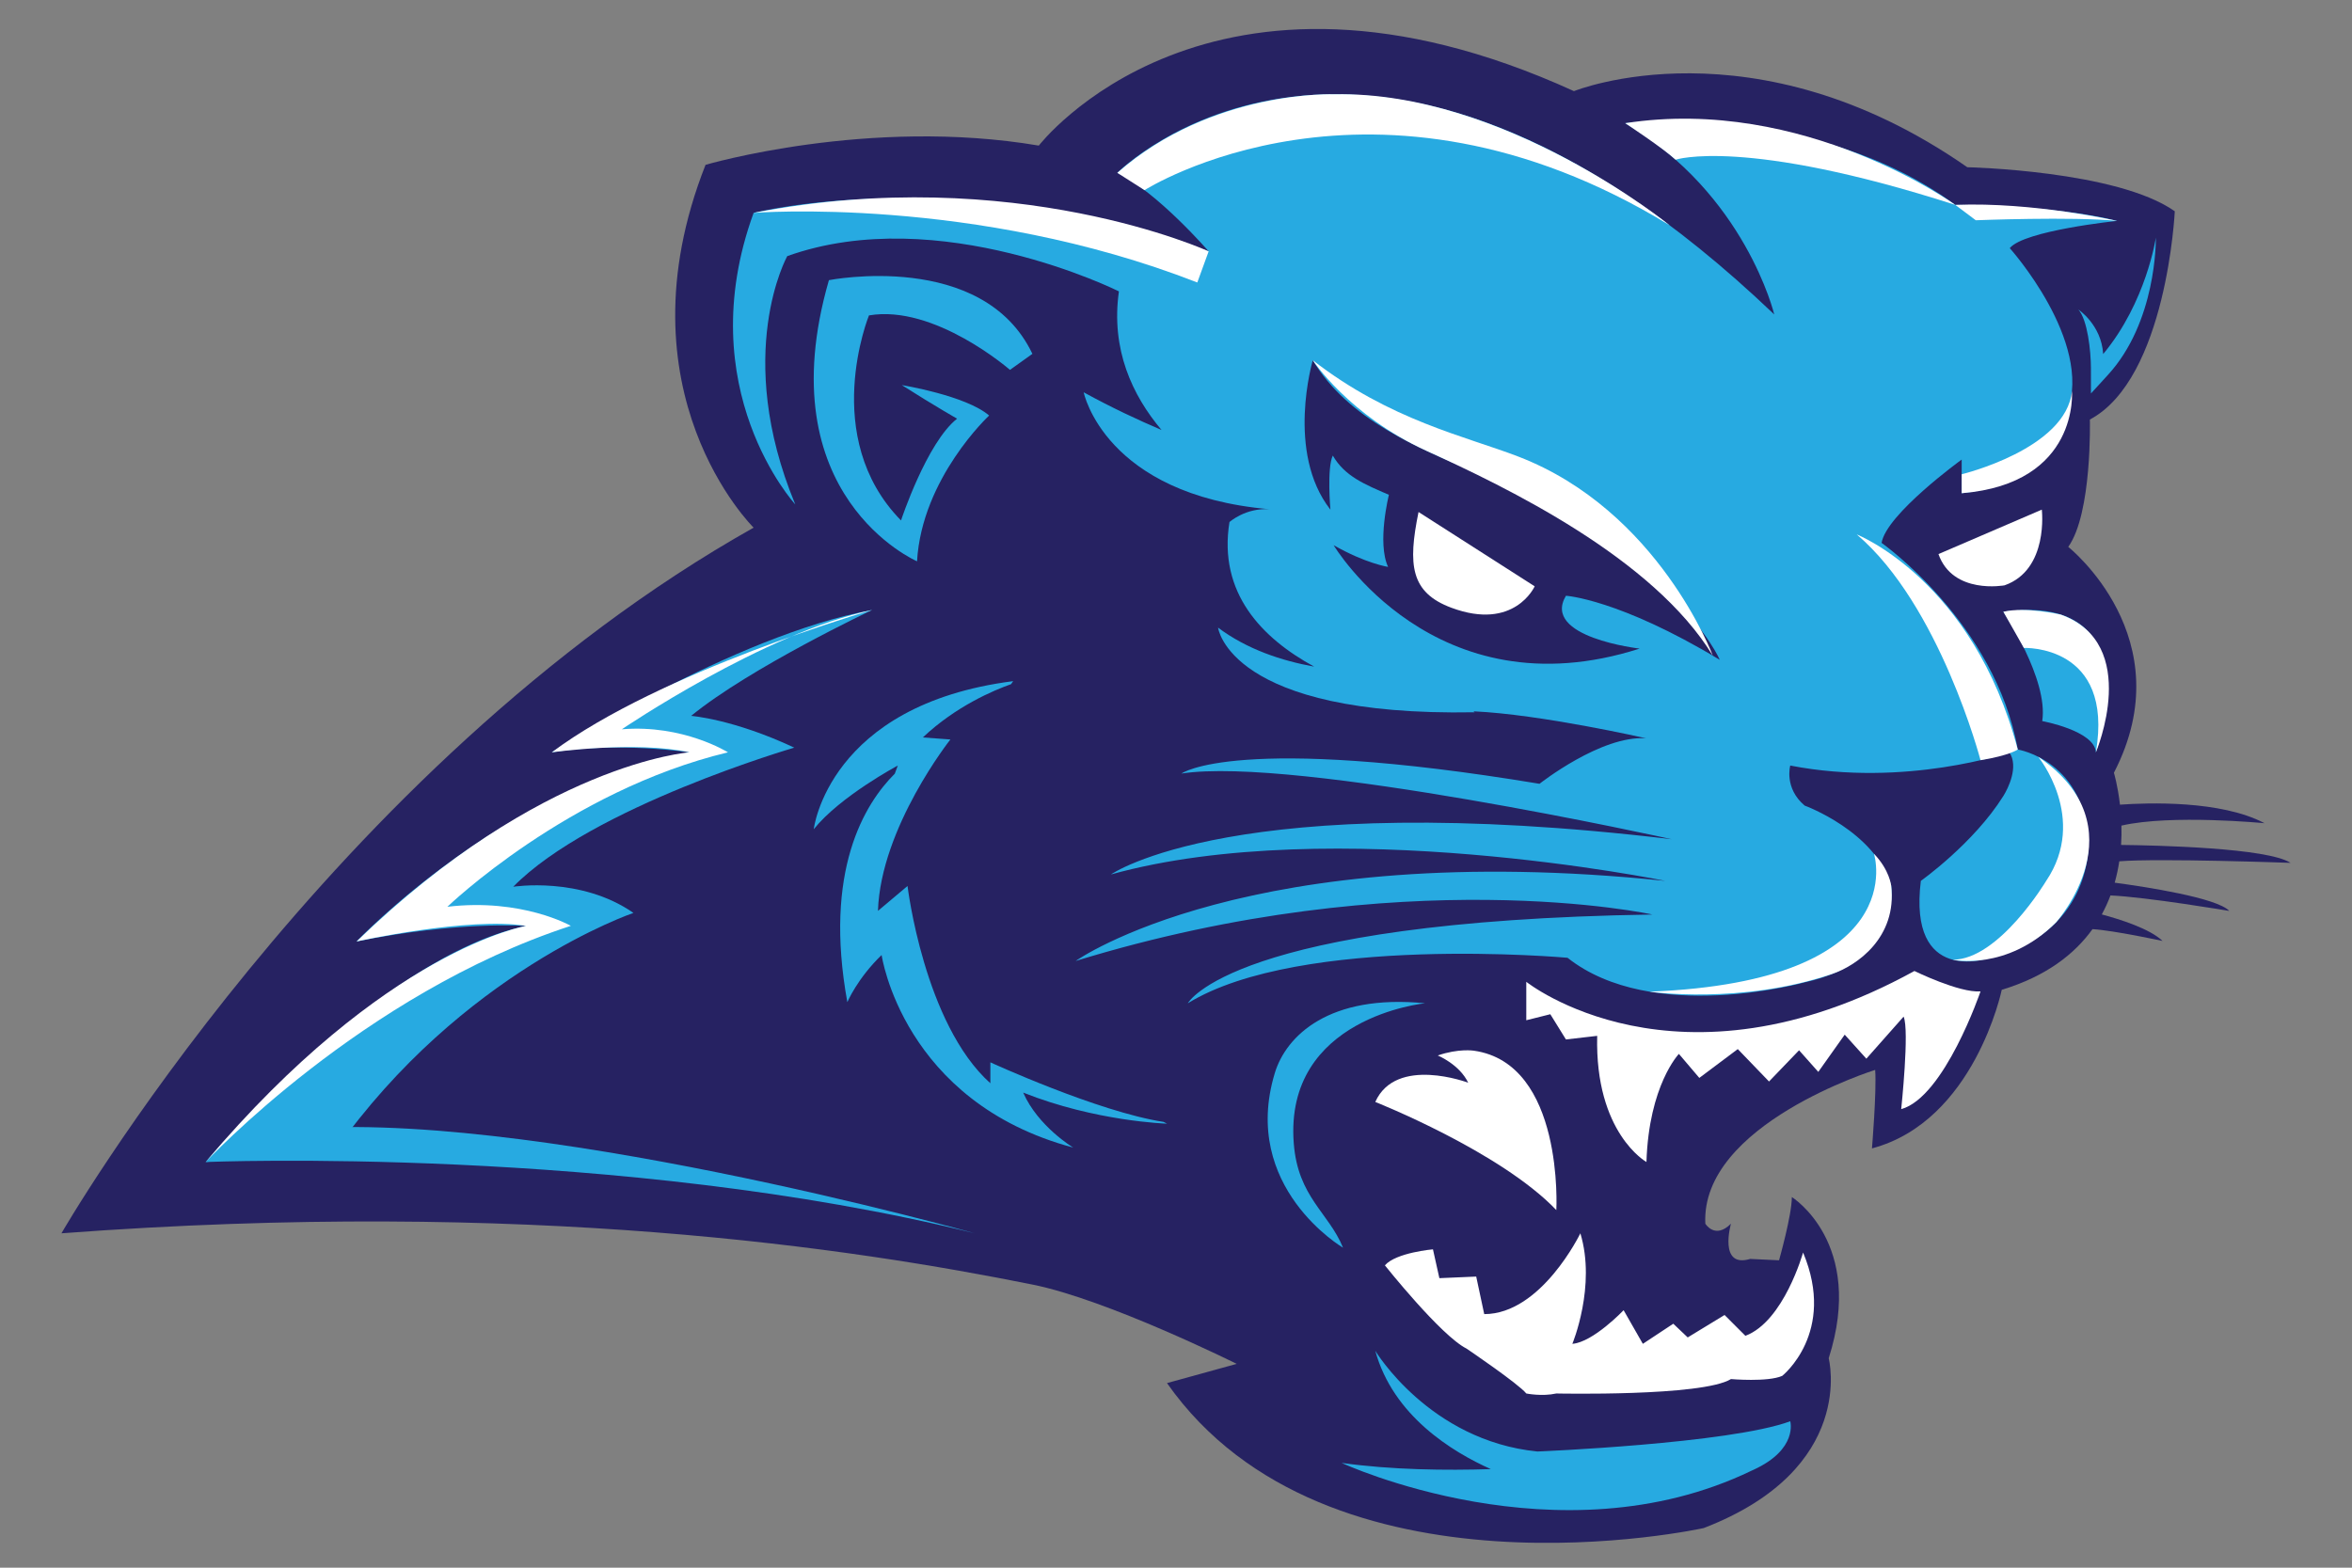
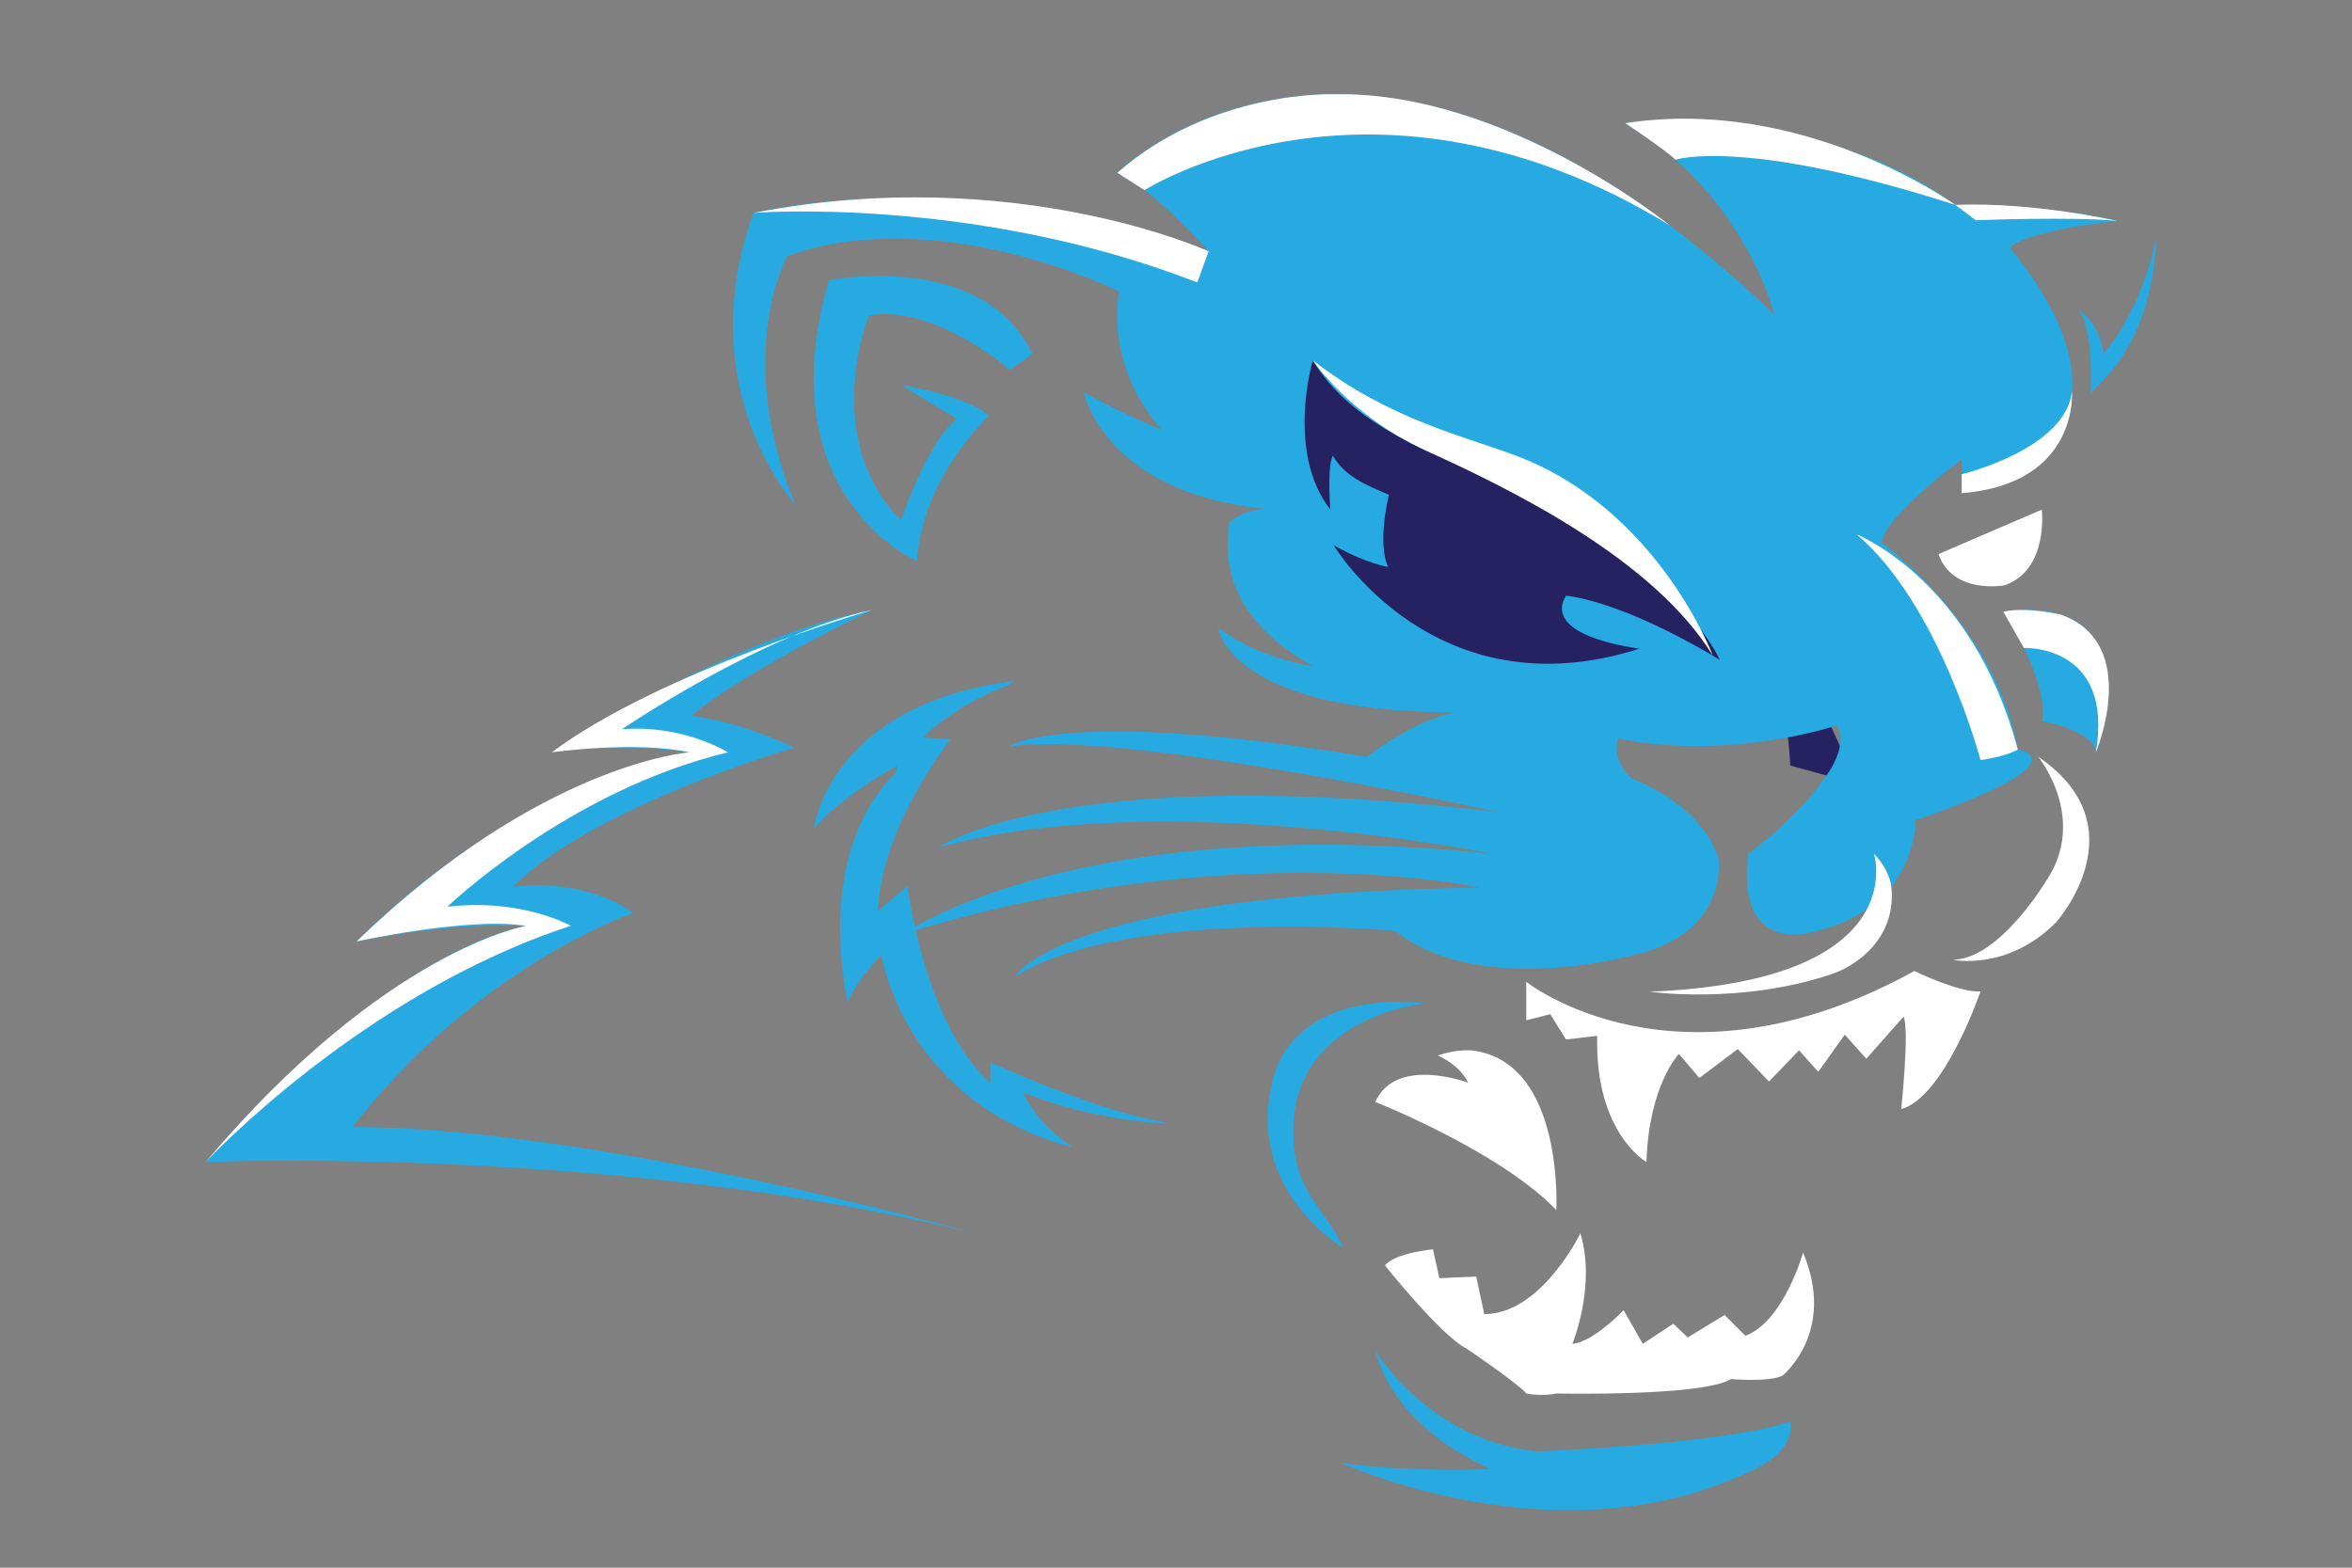
<svg xmlns="http://www.w3.org/2000/svg" version="1.1" id="Layer_1" x="0px" y="0px" width="600px" height="400px" viewBox="0 0 600 400" enable-background="new 0 0 600 400" xml:space="preserve">
  <rect x="0" y="0" width="600" height="400" fill="#808080" stroke="none" />
  <g>
    <g>
-       <path fill="#262262" d="M568.689,232.422c-3.112-3.354-21.382-6.146-29.226-7.205c0.517-1.834,0.903-3.66,1.17-5.455    c10.16-0.815,43.689,0.398,43.689,0.398c-5.855-3.818-33.888-4.463-43.233-4.573c0.114-1.718,0.131-3.36,0.09-4.932    c12.694-2.929,36.503-0.611,36.503-0.611c-11.131-5.893-29.857-5.233-36.874-4.731c-0.567-4.923-1.548-8.143-1.548-8.143    c17.779-34.332-11.648-57.63-11.648-57.63c6.131-8.585,5.518-32.496,5.518-32.496c19.619-10.421,21.663-53.135,21.663-53.135    c-14.714-10.42-52.932-11.24-52.932-11.24C447.297,4.657,401.519,23.252,401.519,23.252    C308.328-19.253,265.003,37.15,265.003,37.15c-43.325-7.355-85.018,4.907-85.018,4.907    c-22.886,58.042,12.263,92.574,12.263,92.574C84.342,195.331,15.676,314.68,15.676,314.68    c119.349-8.939,202.043,3.919,247.691,13.077c19.22,3.858,52.113,20.235,52.113,20.235l-17.779,4.907    c40.871,58.244,136.925,36.989,136.925,36.989c39.237-15.124,31.88-43.326,31.88-43.326c9.402-29.431-9.401-41.131-9.401-41.131    c0,4.643-3.268,16.137-3.268,16.137l-7.358-0.351c-8.173,2.456-4.905-8.992-4.905-8.992c-4.086,4.09-6.541,0-6.541,0    c-1.225-25.339,43.326-39.236,43.326-39.236c0.41,5.313-0.816,20.026-0.816,20.026c26.158-6.946,33.108-40.463,33.108-40.463    c11.297-3.431,18.549-9.079,23.152-15.479c5.554,0.338,17.872,3.014,17.872,3.014c-3.229-3.124-10.908-5.538-15.502-6.768    c0.869-1.594,1.603-3.216,2.215-4.846C547.723,228.892,568.689,232.422,568.689,232.422z" />
      <path fill="#27AAE1" d="M211.459,71.483c0,0,39.238-7.765,51.908,18.802l-5.723,4.089c0,0-19.21-16.762-35.967-13.898    c0,0-12.669,31.064,8.175,52.319c0,0,6.538-19.842,14.306-25.972c0,0-5.356-3.015-14.104-8.566c0,0,16.351,2.659,22.277,7.765    c0,0-17.166,15.94-18.392,37.195C233.939,143.217,195.519,126.663,211.459,71.483z" />
      <path fill="#FFFFFF" d="M494.505,141.376l26.364-11.341c0,0,1.839,15.329-9.504,19.313    C511.365,149.348,498.183,151.802,494.505,141.376z" />
      <path fill="#262262" d="M447.297,149.601c0,0,8.319,23.449,9.401,45.73l16.961,4.659    C473.659,199.989,457.413,161.917,447.297,149.601z" />
      <path fill="#FFFFFF" d="M389.358,250.51c0,0,38.318,30.655,99.016-2.761c0,0,11.445,5.619,16.86,5.21    c0,0-9.195,26.979-20.233,30.043c0,0,2.145-20.23,0.612-23.605l-9.501,10.732l-5.521-6.131l-6.742,9.501l-4.905-5.516    l-7.663,7.967l-7.97-8.271l-9.811,7.354l-5.212-6.128c0,0-7.662,7.969-8.275,27.588c0,0-13.182-7.359-12.567-32.189l-7.973,0.918    l-3.984-6.436l-6.131,1.536V250.51z" />
      <path fill="#FFFFFF" d="M353.288,322.855c0,0,14.305,17.981,20.845,21.251c0,0,13.285,8.993,15.226,11.445    c0,0,3.986,0.816,7.663,0c0,0,37.195,0.816,44.552-3.677c0,0,9.401,0.816,13.079-0.82c0,0,13.897-11.034,5.315-31.471    c0,0-4.906,17.578-14.716,21.253l-5.313-5.313l-9.4,5.725l-3.681-3.498l-7.766,5.132l-4.903-8.583c0,0-7.766,8.174-13.079,8.583    c0,0,6.129-14.714,2.044-28.202c0,0-9.947,20.617-24.524,20.619l-2.046-9.58l-9.397,0.406l-1.638-7.357    C365.549,318.768,356.147,319.584,353.288,322.855z" />
      <path fill="#27AAE1" d="M363.534,255.987c0,0-35.995,3.514-33.492,35.751c1.063,13.704,8.889,17.625,12.568,26.618    c0,0-26.223-15.379-17.409-44.549C328.084,264.277,339.084,253.573,363.534,255.987z" />
      <path fill="#FFFFFF" d="M374.541,276.26c0,0-18.394-6.951-23.705,4.905c0,0,31.881,12.616,46.186,27.589    c0,0,2.045-37.4-21.05-40.67c0,0-3.883-0.613-9.195,1.225C366.776,269.309,372.296,271.559,374.541,276.26z" />
      <path fill="#27AAE1" d="M511.06,156.091c0,0,11.561,17.167,9.918,27.896c0,0,13.38,2.453,13.685,7.97    C534.662,191.958,549.377,150.881,511.06,156.091z" />
      <path fill="#27AAE1" d="M52.461,296.492c0,0,44.143-52.42,81.748-60.239c0,0-17.271-1.287-43.245,3.965    c0,0,37.48-39.685,84.936-48.26c0,0-18.133-2.762-35.137,0c0,0,46.224-29.825,81.731-36.324c0,0-31.17,14.738-46.187,27.025    c0,0,10.679,0.774,26.316,8.105c0,0-51.668,15.062-71.697,35.495c0,0,17.178-2.727,30.667,6.676c0,0-43.735,14.813-76.126,60.713    L52.461,296.492z" />
      <path fill="#27AAE1" d="M456.698,362.641c-15.533,5.722-64.505,7.715-64.505,7.715c-27.59-2.773-41.357-25.7-41.357-25.7    c4.539,16.56,19.588,25.783,29.477,30.192c-11.412,0.361-25.363,0.207-38.062-1.582c0,0,55.325,25.706,104.49,2.019    c0.188-0.08,0.36-0.161,0.542-0.247c0.002-0.002,0.01-0.006,0.014-0.006l0,0C458.751,369.794,456.698,362.641,456.698,362.641z" />
-       <path fill="#27AAE1" d="M514.738,191.244c-5.723-32.292-34.741-52.726-34.741-52.726c1.225-7.358,20.435-21.256,20.435-21.256    v8.587C524.139,123.393,527.409,105,527.409,105c6.54-17.982-14.715-41.688-14.715-41.688c3.678-4.498,27.385-6.95,27.385-6.95    c-15.94-4.087-41.283-4.087-41.283-4.087c-35.559-26.16-84.197-20.848-84.197-20.848c30.653,17.985,38.012,48.803,38.012,48.803    C347.976-19.662,285.03,44.098,285.03,44.098c10.22,4.906,23.298,20.03,23.298,20.03c-65.397-22.889-116.08-9.809-116.08-9.809    c-16.349,44.959,10.628,74.386,10.628,74.386c-15.942-38.418-2.045-63.354-2.045-63.354c38.83-13.893,84.606,8.994,84.606,8.994    c-2.088,14.8,3.425,26.546,10.872,35.364c-5.956-2.535-12.783-5.724-19.862-9.614c0,0,5.314,26.158,47.412,29.838    c-6.131-0.409-10.218,3.27-10.218,3.27c-2.926,18.097,8.303,29.642,21.601,36.888c-8.256-1.486-17.124-4.404-24.512-9.948    c0,0,2.79,22.751,65.467,21.594l-0.323-0.242c17.126,0.755,44.038,6.884,44.038,6.884c-11.443-0.818-27.181,11.608-27.181,11.608    c-77.454-12.834-91.352-2.614-91.352-2.614c29.021-4.497,125.072,16.756,125.072,16.756    c-111.379-13.285-143.055,8.993-143.055,8.993c56.608-15.737,141.422,1.634,141.422,1.634    c-106.272-11.035-150.415,20.439-150.415,20.439c83.789-25.752,147.142-11.854,147.142-11.854    c-107.323,1.669-118.529,22.645-118.529,22.645c28.813-17.739,96.867-11.608,96.867-11.608c21.664,17.163,60.596,6.25,60.596,6.25    c24.808-5.432,21.969-24.645,21.969-24.645c-4.088-13.897-22.073-20.435-22.073-20.435c-5.312-4.495-3.676-10.219-3.676-10.219    c29.43,5.72,55.894-3.373,55.894-3.373c2.451,3.677-0.332,9.218-1.532,11.142c-7.608,12.131-21.05,21.658-21.05,21.658    c-3.271,26.567,17.055,19.796,17.055,19.796c26.16-6.13,25.657-28.379,25.657-28.379    C532.521,194.075,514.738,191.244,514.738,191.244z" />
+       <path fill="#27AAE1" d="M514.738,191.244c-5.723-32.292-34.741-52.726-34.741-52.726c1.225-7.358,20.435-21.256,20.435-21.256    v8.587C524.139,123.393,527.409,105,527.409,105c6.54-17.982-14.715-41.688-14.715-41.688c3.678-4.498,27.385-6.95,27.385-6.95    c-15.94-4.087-41.283-4.087-41.283-4.087c-35.559-26.16-84.197-20.848-84.197-20.848c30.653,17.985,38.012,48.803,38.012,48.803    C347.976-19.662,285.03,44.098,285.03,44.098c10.22,4.906,23.298,20.03,23.298,20.03c-65.397-22.889-116.08-9.809-116.08-9.809    c-16.349,44.959,10.628,74.386,10.628,74.386c-15.942-38.418-2.045-63.354-2.045-63.354c38.83-13.893,84.606,8.994,84.606,8.994    c-2.088,14.8,3.425,26.546,10.872,35.364c-5.956-2.535-12.783-5.724-19.862-9.614c0,0,5.314,26.158,47.412,29.838    c-6.131-0.409-10.218,3.27-10.218,3.27c-2.926,18.097,8.303,29.642,21.601,36.888c-8.256-1.486-17.124-4.404-24.512-9.948    c0,0,2.79,22.751,65.467,21.594l-0.323-0.242c-11.443-0.818-27.181,11.608-27.181,11.608    c-77.454-12.834-91.352-2.614-91.352-2.614c29.021-4.497,125.072,16.756,125.072,16.756    c-111.379-13.285-143.055,8.993-143.055,8.993c56.608-15.737,141.422,1.634,141.422,1.634    c-106.272-11.035-150.415,20.439-150.415,20.439c83.789-25.752,147.142-11.854,147.142-11.854    c-107.323,1.669-118.529,22.645-118.529,22.645c28.813-17.739,96.867-11.608,96.867-11.608c21.664,17.163,60.596,6.25,60.596,6.25    c24.808-5.432,21.969-24.645,21.969-24.645c-4.088-13.897-22.073-20.435-22.073-20.435c-5.312-4.495-3.676-10.219-3.676-10.219    c29.43,5.72,55.894-3.373,55.894-3.373c2.451,3.677-0.332,9.218-1.532,11.142c-7.608,12.131-21.05,21.658-21.05,21.658    c-3.271,26.567,17.055,19.796,17.055,19.796c26.16-6.13,25.657-28.379,25.657-28.379    C532.521,194.075,514.738,191.244,514.738,191.244z" />
      <path fill="#27AAE1" d="M52.461,296.492c0,0,105.453-4.292,196.192,18.188c0,0-116.08-32.594-175.753-26.309L52.461,296.492z" />
      <path fill="#27AAE1" d="M296.82,286.253c-16.736-2.586-44.176-15.195-44.176-15.195v5.338    c-16.923-15.167-21.129-50.334-21.129-50.334l-7.548,6.348c0.718-21.322,18.48-43.729,18.48-43.729l-7.028-0.52    c8.478-8.005,18.12-12.044,22.501-13.593c0.346-0.503,0.542-0.771,0.542-0.771c-47.208,6.057-50.876,37.784-50.876,37.784    c6.745-8.414,21.447-16.25,21.447-16.25c-0.273,0.703-0.511,1.384-0.768,2.073c-7.751,7.719-18.197,24.792-12.106,58.299    c0,0,2.516-6.018,8.744-12.029c0,0,5.357,37.491,48.887,49.14c0,0-8.995-5.395-12.774-14.039    c18.493,7.382,36.686,7.931,36.686,7.931S297.379,286.538,296.82,286.253z" />
      <path fill="#FFFFFF" d="M291.972,48.518c0,0,58.301-37.264,133.92,8.938c0,0-42.026-34.234-85.405-33.405    c0,0-31.201-1.276-55.456,20.047L291.972,48.518z" />
      <path fill="#FFFFFF" d="M427.447,40.749c0,0,17.335-5.835,71.349,11.528c0,0-38.54-27.918-84.197-20.848    C414.599,31.429,424.402,37.906,427.447,40.749z" />
      <path fill="#FFFFFF" d="M516.293,165.325c0,0,23.064-0.978,18.369,26.633c0,0,11.753-27.708-8.955-35.147    c0,0-8.918-2.074-14.647-0.72L516.293,165.325z" />
      <path fill="#FFFFFF" d="M519.954,193.093c0,0,12.791,15.683,2.032,31.665c0,0-12.015,20.091-23.835,20.118    c0,0,13.81,3.031,26.369-9.537C524.521,235.339,546.294,211.037,519.954,193.093z" />
      <path fill="#FFFFFF" d="M473.659,136.363c0,0,29.666,11.629,41.079,54.881c0,0-2.139,1.535-9.504,2.72    C505.234,193.964,494.828,154.323,473.659,136.363z" />
      <path fill="#FFFFFF" d="M192.248,54.32c0,0,56.271-4.451,113.185,17.758l2.896-7.95C308.328,64.128,258.829,41.418,192.248,54.32z    " />
      <path fill="#FFFFFF" d="M498.796,52.276l5.232,3.924c0,0,24.73-0.978,36.051,0.163C540.079,56.363,518.813,51.472,498.796,52.276z    " />
      <path fill="#FFFFFF" d="M500.432,121.01c0,0,26.719-6.446,28.127-21.267c0,0,2.028,23.652-28.127,26.105V121.01z" />
      <path fill="#FFFFFF" d="M478.061,217.861c0,0,10.304,32.461-57.216,35.173c0,0,23.149,3.355,46.478-4.505    c6.431-2.166,16.665-9.351,15.125-22.545C482.447,225.984,482.021,221.937,478.061,217.861z" />
-       <path fill="#FFFFFF" d="M181.281,173.796" />
      <path fill="#FFFFFF" d="M222.494,155.634c0,0-54.14,15.655-81.731,36.324c0,0,21.253-3.011,35.137,0    c0,0-37.739,2.623-84.936,48.26c0,0,28.749-6.36,43.245-3.965c0,0-35.918,5.979-81.748,60.239c0,0,39.893-42.913,93.162-60.264    c0,0-12.494-7.118-31.495-4.862c0,0,30.737-29.61,71.579-39.408c0,0-11.453-7.182-27.07-5.879    C158.637,186.079,194.995,161.371,222.494,155.634z" />
      <path fill="#262262" d="M438.712,168.354c0,0-10.858-26.018-62.714-48.027c-14.184-6.019-32.109-13.283-41.103-28.405    c0,0-6.948,23.5,4.496,38.113c0,0-0.935-10.603,0.612-13.795c3.065,5.315,8.176,7.359,14.307,10.014    c0,0-3.068,12.264-0.204,18.393c0,0-5.721-0.867-13.896-5.542c0,0,25.751,43.147,78.068,26.386c0,0-25.139-2.859-18.805-13.482    C399.474,152.008,412.964,152.821,438.712,168.354z" />
-       <path fill="#FFFFFF" d="M361.872,130.639l29.631,18.961c0,0-5.127,11.477-21.253,5.469    C359.829,151.185,359.113,144.127,361.872,130.639z" />
      <path fill="#FFFFFF" d="M334.896,91.922c0,0,9.199,14.069,28.968,23.093c20.438,9.326,57.796,27.266,73.082,52.289    c0,0-13.836-37.029-49.61-50.806C373.823,111.296,354.64,107.254,334.896,91.922z" />
    </g>
    <g>
      <path fill="#27AAE1" d="M533.407,100.393l-0.007-6.429c-0.002-4.423-0.877-12.403-3.208-14.981c0,0,5.866,3.852,6.334,11.351    c11.043-13.271,13.438-29.719,13.438-29.719c0.012,0.871,0.145,21.519-12.217,35.032L533.407,100.393z" />
    </g>
  </g>
</svg>